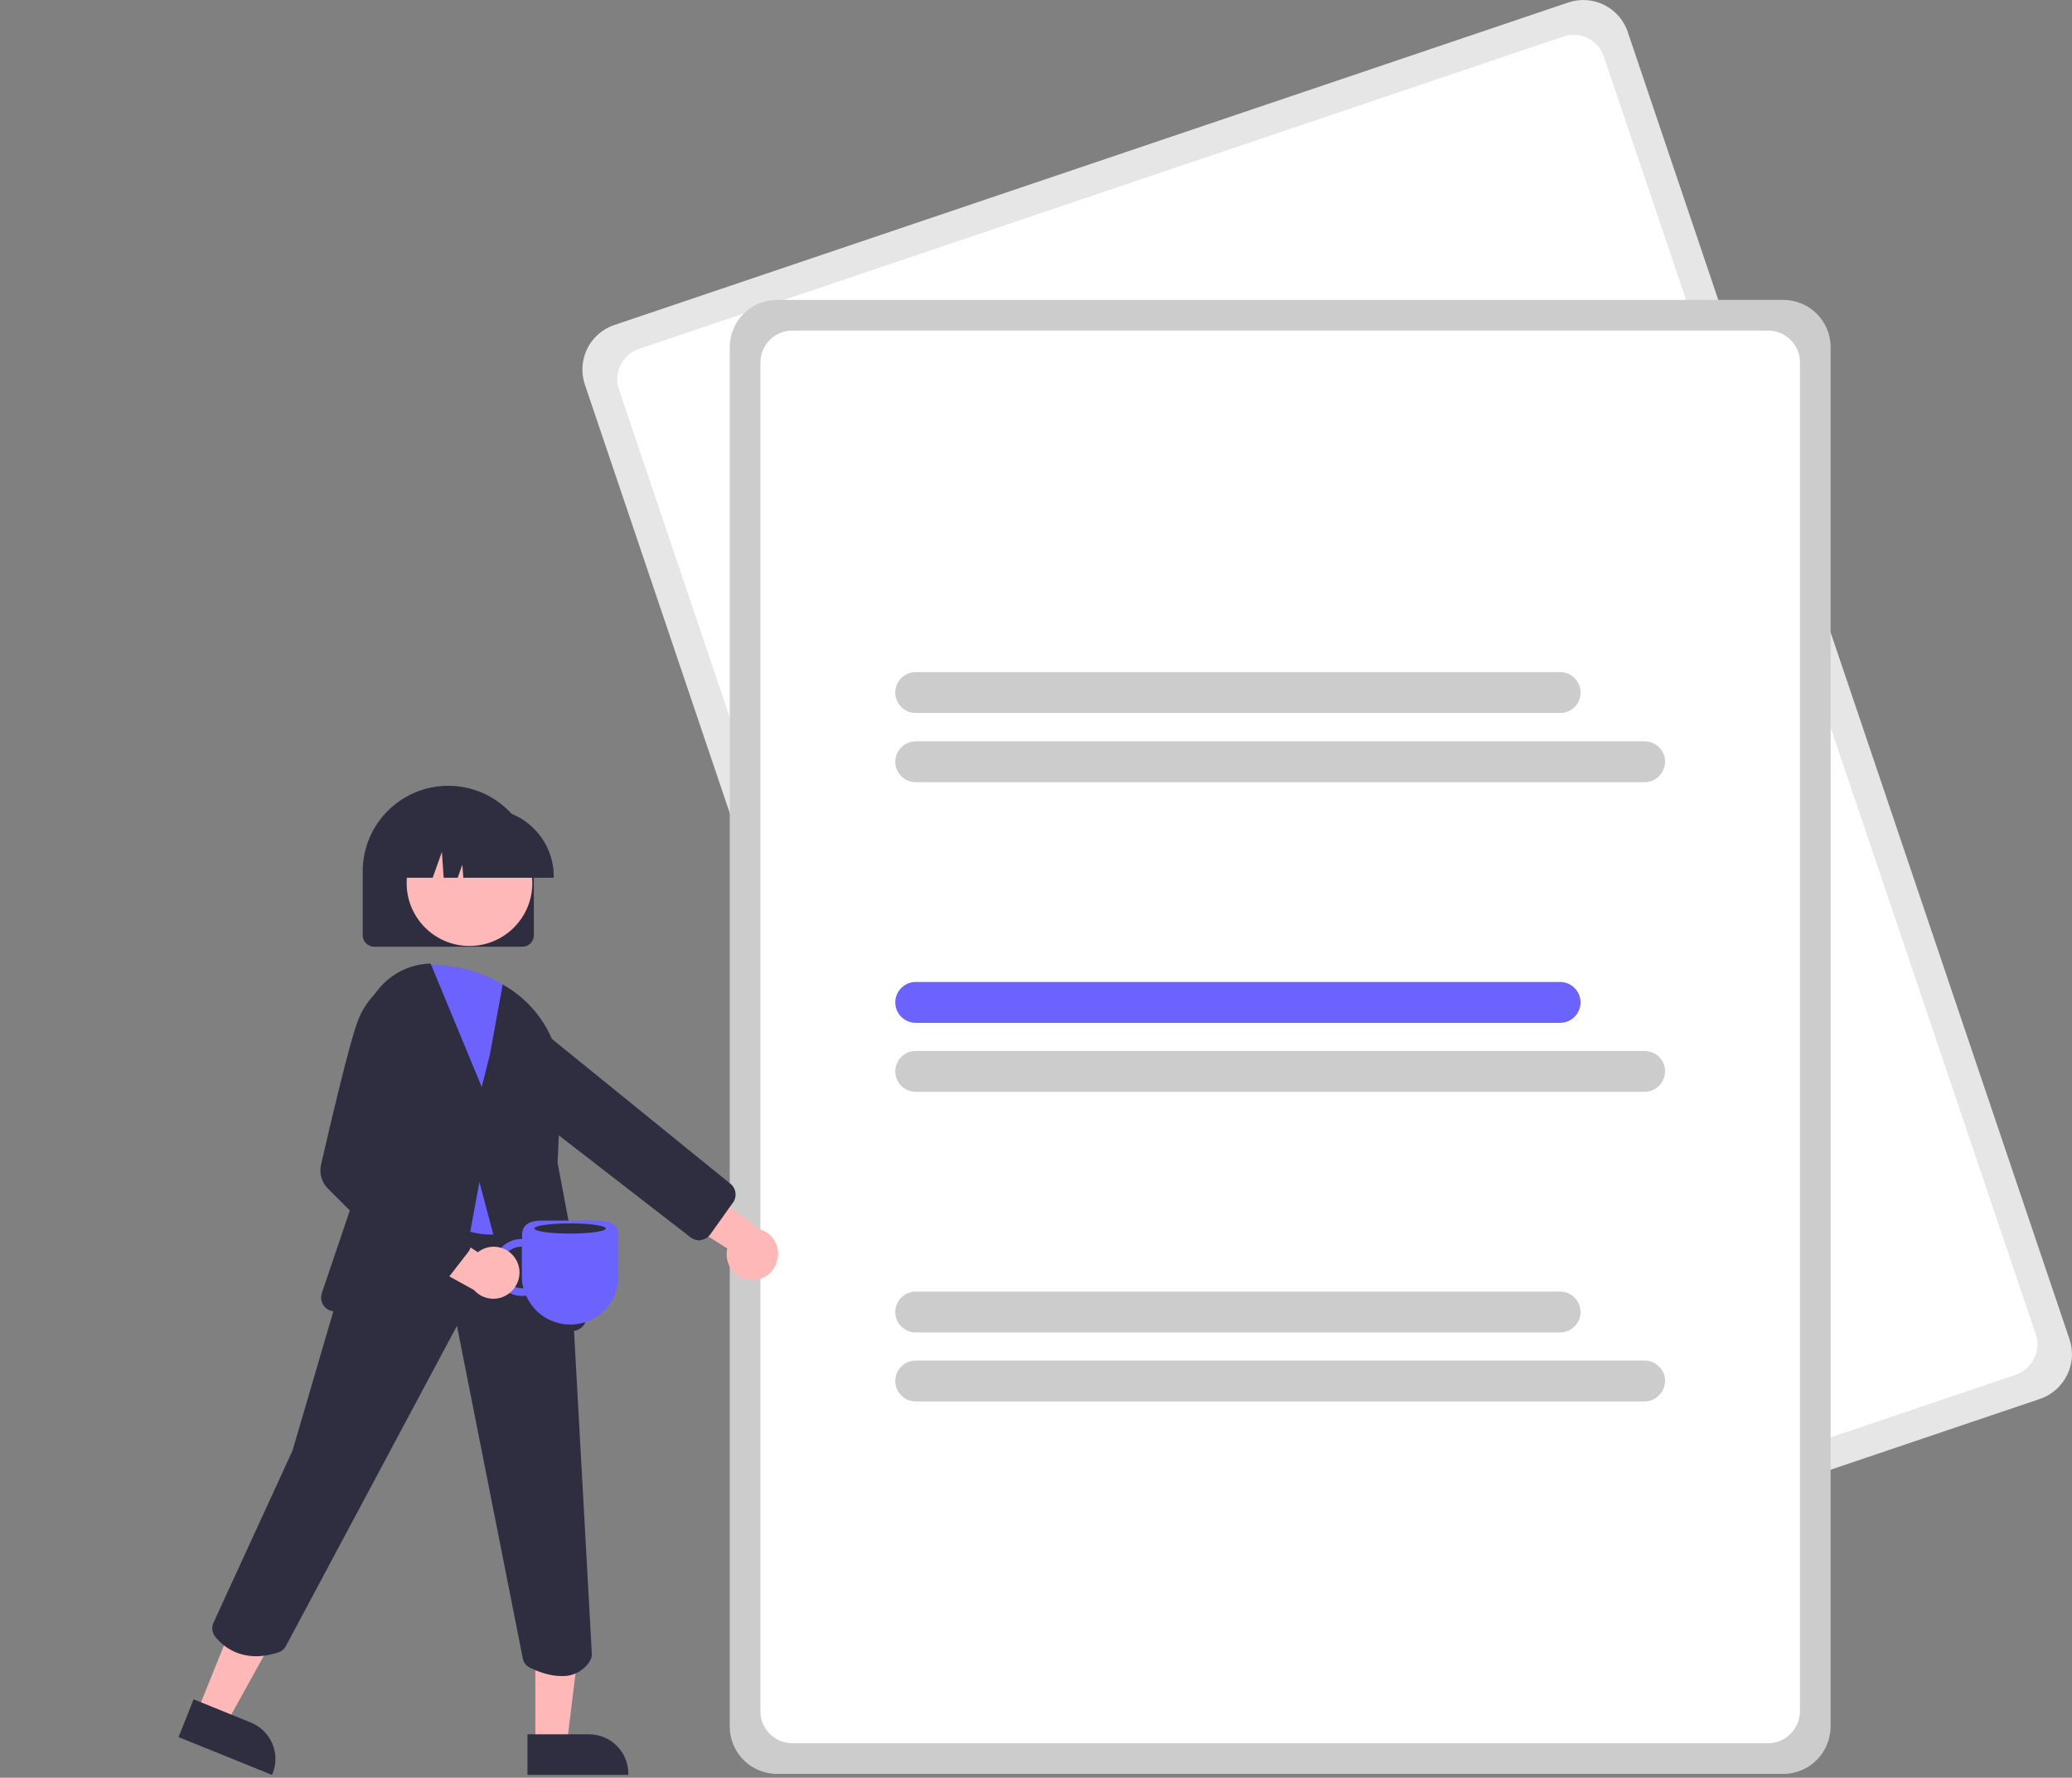
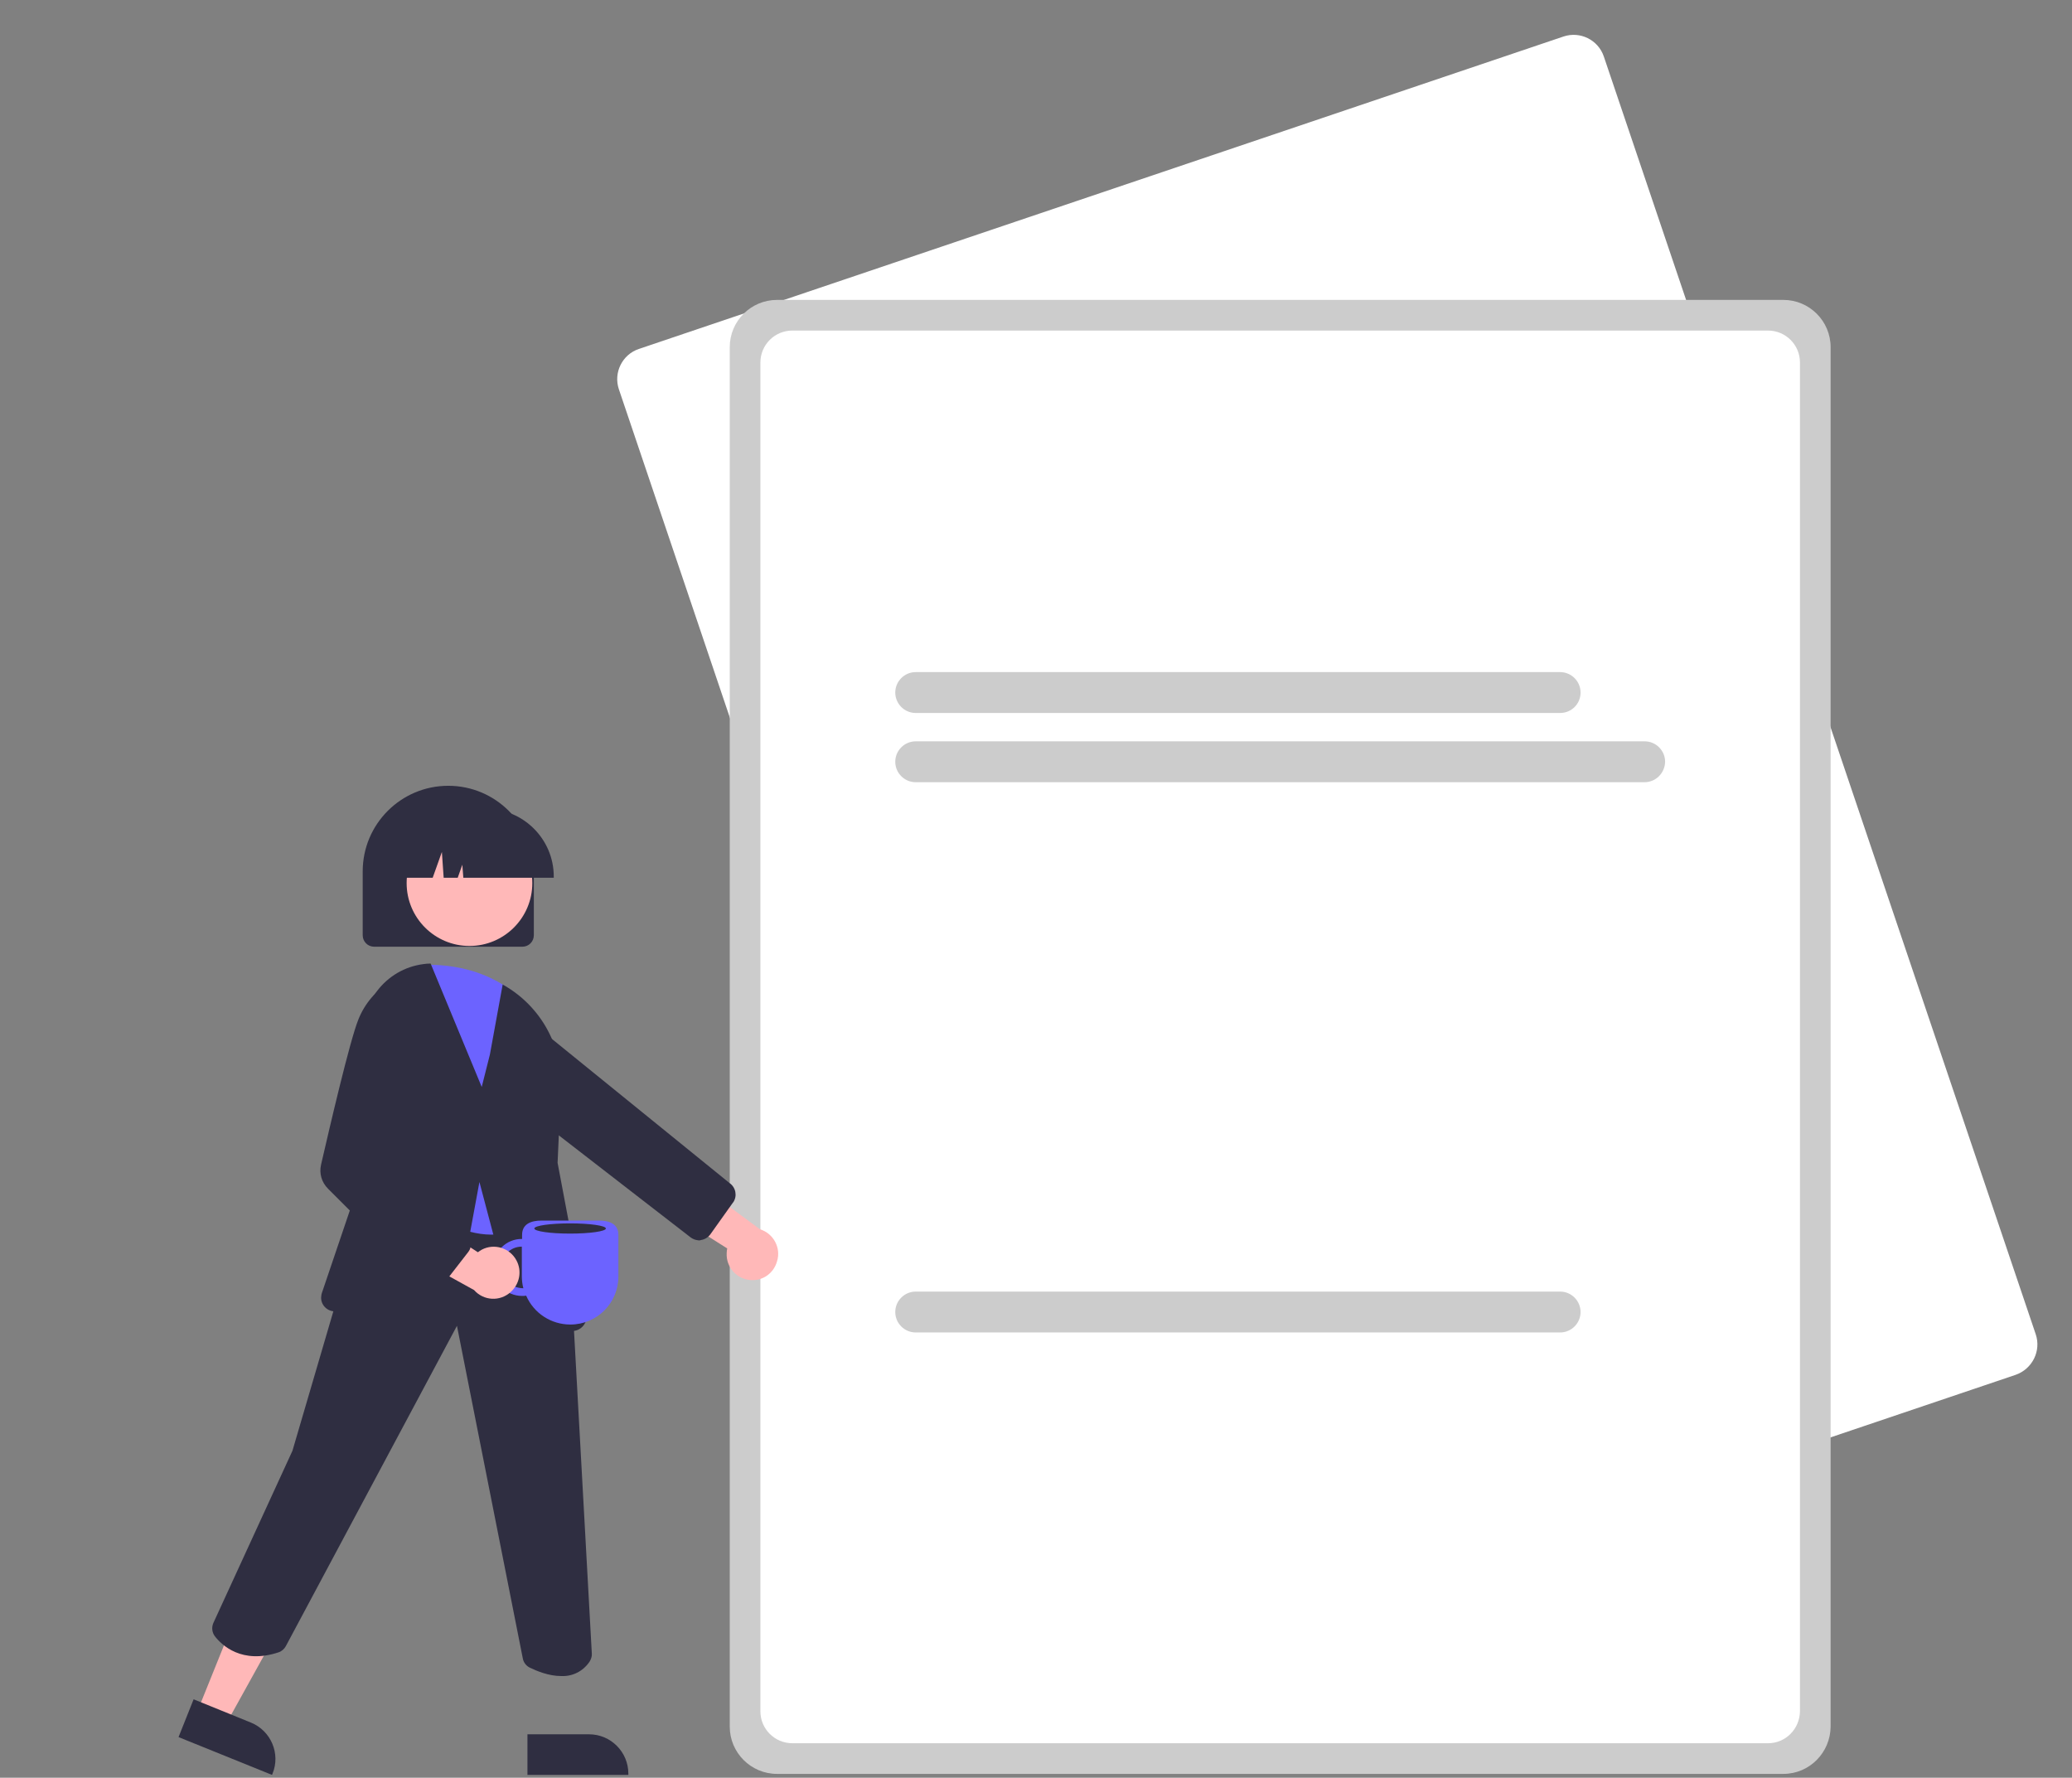
<svg xmlns="http://www.w3.org/2000/svg" version="1.1" id="Layer_1" x="0px" y="0px" viewBox="0 0 811.2 695.9" style="enable-background:new 0 0 811.2 695.9;" xml:space="preserve">
  <rect x="0" y="0" width="811.2" height="695.9" fill="#808080" stroke="none" />
  <style type="text/css">
	.st0{fill:#E6E6E6;}
	.st1{fill:#FFFFFF;}
	.st2{fill:#CCCCCC;}
	.st3{fill:#6C63FF;}
	.st4{fill:#2F2E41;}
	.st5{fill:#FFB8B8;}
</style>
-   <path class="st0" d="M798.7,547.6L425.4,673.8c-9.7,3.3-20.2-1.9-23.4-11.6L229,150.6c-3.3-9.7,1.9-20.2,11.6-23.4L613.9,1  c9.7-3.3,20.2,1.9,23.4,11.6l172.9,511.6C813.5,533.8,808.3,544.3,798.7,547.6z" />
  <path class="st1" d="M789.1,538.2L427.2,660.5c-6.5,2.2-13.6-1.3-15.8-7.8L242.3,152.4c-2.2-6.5,1.3-13.6,7.8-15.8L612.1,14.3  c6.5-2.2,13.6,1.3,15.8,7.8L797,522.3C799.2,528.8,795.7,535.9,789.1,538.2z" />
  <path class="st2" d="M698.2,694.4h-394c-10.2,0-18.5-8.3-18.5-18.5v-540c0-10.2,8.3-18.5,18.5-18.5h394c10.2,0,18.5,8.3,18.5,18.5  v540C716.6,686.1,708.4,694.4,698.2,694.4z" />
  <path class="st1" d="M692.2,682.4h-382c-6.9,0-12.5-5.6-12.5-12.5v-528c0-6.9,5.6-12.5,12.5-12.5h382c6.9,0,12.5,5.6,12.5,12.5v528  C704.6,676.8,699.1,682.4,692.2,682.4z" />
  <path class="st2" d="M610.8,279.1H358.5c-4.4,0-8-3.6-8-8c0-4.4,3.6-8,8-8h252.3c4.4,0,8,3.6,8,8  C618.8,275.6,615.2,279.1,610.8,279.1z" />
  <path class="st2" d="M643.8,306.2H358.5c-4.4,0-8-3.6-8-8c0-4.4,3.6-8,8-8h285.4c4.4,0,8,3.6,8,8  C651.8,302.6,648.3,306.2,643.8,306.2z" />
-   <path class="st3" d="M610.8,400.4H358.5c-4.4,0-8-3.6-8-8c0-4.4,3.6-8,8-8h252.3c4.4,0,8,3.6,8,8  C618.8,396.8,615.2,400.4,610.8,400.4z" />
-   <path class="st2" d="M643.8,427.4H358.5c-4.4,0-8-3.6-8-8c0-4.4,3.6-8,8-8h285.4c4.4,0,8,3.6,8,8  C651.8,423.8,648.3,427.4,643.8,427.4z" />
  <path class="st2" d="M610.8,521.6H358.5c-4.4,0-8-3.6-8-8c0-4.4,3.6-8,8-8h252.3c4.4,0,8,3.6,8,8C618.8,518,615.2,521.6,610.8,521.6  z" />
-   <path class="st2" d="M643.8,548.6H358.5c-4.4,0-8-3.6-8-8c0-4.4,3.6-8,8-8h285.4c4.4,0,8,3.6,8,8C651.8,545,648.3,548.6,643.8,548.6  z" />
  <path class="st4" d="M204.5,370.6h-58c-2.5,0-4.5-2-4.5-4.5v-25c0-18.5,15-33.5,33.5-33.5c18.5,0,33.5,15,33.5,33.5l0,0v25  C209,368.6,207,370.6,204.5,370.6z" />
  <path class="st5" d="M294,501.1c-5.5-0.3-9.8-5-9.5-10.6c0-0.6,0.1-1.2,0.2-1.8l-30.2-19.1l16.9-7.7l26.1,19.3  c5.3,1.6,8.4,7.3,6.7,12.6C302.9,498.4,298.7,501.4,294,501.1z" />
  <path class="st4" d="M273.2,485.5c-1-0.1-2-0.5-2.8-1.1L187.2,420l-10.7-19.1c-2.1-3.8-1.8-8.4,0.9-11.8l0,0  c3.6-4.6,10.3-5.4,14.9-1.7c0.2,0.2,0.4,0.3,0.6,0.5l92.7,75.2c2.5,1.7,3.1,5.1,1.5,7.5c0,0,0,0.1-0.1,0.1l-8.9,12.5  c-0.9,1.2-2.2,2-3.6,2.2C274,485.6,273.6,485.6,273.2,485.5z" />
  <polygon class="st5" points="77.2,670.1 88.6,674.7 111.7,633 94.9,626.2 " />
  <path class="st4" d="M75.8,665.2l22.4,9.1l0,0c7.9,3.2,11.7,12.2,8.5,20c0,0,0,0,0,0l-0.2,0.5l-36.6-14.8L75.8,665.2z" />
-   <polygon class="st5" points="209.6,682.9 221.9,682.9 227.7,635.6 209.6,635.6 " />
  <path class="st4" d="M206.5,678.9l24.1,0h0c8.5,0,15.4,6.9,15.4,15.4c0,0,0,0,0,0v0.5l-39.5,0L206.5,678.9z" />
  <path class="st4" d="M219.7,656.1c-4.9,0-9.6-2-12.3-3.3c-1.4-0.7-2.4-2-2.7-3.5L178.9,519l-67,125.4c-0.6,1.1-1.6,2-2.8,2.4  c-14.4,4.8-22.3-2.8-25-6.3c-1.1-1.5-1.3-3.4-0.6-5.1l31-67.5l18.8-64.1l19-46.9l0.4,0l63.5,6.7l7.7,42.4l7.8,141.3  c0.1,1.1-0.3,2.2-0.9,3.2C228.2,654.3,224.1,656.3,219.7,656.1z" />
  <circle class="st5" cx="183.8" cy="345.7" r="24.6" />
  <path class="st3" d="M192.3,483.3c-10.7,0-23.9-6.3-39.5-18.7l-0.3-0.2l11-86.7l0.5,0c15.7-0.6,28.5,3.4,39.1,12.2l0.1,0.1l8.6,11  l0,0.2l1.2,67.8l0,0.1c-2.3,6.3-7.4,11.1-13.8,13.2C197,483,194.6,483.3,192.3,483.3z" />
  <path class="st4" d="M208.1,523.8c-2.5,0-4.6-1.7-5.3-4l-15.1-57.1l-9.6,52c-0.5,2.9-3.2,4.8-6.1,4.4l-41.6-5.8  c-3-0.4-5.1-3.2-4.6-6.1c0-0.3,0.1-0.7,0.2-1l21-62l-4.7-36.3c-1.9-14.9,8.6-28.6,23.5-30.5c0.8-0.1,1.6-0.2,2.4-0.2l0.4,0l20,48.3  l3.2-12.7l5-27.4l0.7,0.4c14.3,8.3,22.9,23.8,22.1,40.4l-1.3,29l11.2,59.3c0.6,2.9-1.4,5.8-4.3,6.4l-16.2,3.1  C208.8,523.8,208.5,523.8,208.1,523.8z" />
  <path class="st4" d="M216.9,343.6h-35.5l-0.4-5.1l-1.8,5.1h-5.5l-0.7-10.1l-3.6,10.1h-10.6v-0.5c0-14.6,11.9-26.5,26.5-26.5h5  c14.6,0,26.5,11.9,26.5,26.5V343.6z" />
-   <path class="st3" d="M193.2,496.1c0,6.2,5,11.2,11.2,11.2c0.5,0,1.1,0,1.6-0.1c3,6.9,9.8,11.3,17.3,11.3l0,0  c10.4,0,18.8-8.4,18.8-18.8v-16.3c0-4.2-3.4-5.6-7.6-5.6H212c-4.2,0-7.6,1.4-7.6,5.6v1.6C198.2,484.9,193.2,489.9,193.2,496.1z   M196.2,496.1c0-4.5,3.6-8.1,8.1-8.1v11.7c0,1.5,0.2,3.1,0.6,4.6c-0.2,0-0.4,0-0.6,0C199.9,504.2,196.2,500.6,196.2,496.1z" />
+   <path class="st3" d="M193.2,496.1c0,6.2,5,11.2,11.2,11.2c0.5,0,1.1,0,1.6-0.1c3,6.9,9.8,11.3,17.3,11.3l0,0  c10.4,0,18.8-8.4,18.8-18.8v-16.3c0-4.2-3.4-5.6-7.6-5.6H212c-4.2,0-7.6,1.4-7.6,5.6v1.6C198.2,484.9,193.2,489.9,193.2,496.1z   M196.2,496.1c0-4.5,3.6-8.1,8.1-8.1v11.7c0,1.5,0.2,3.1,0.6,4.6C199.9,504.2,196.2,500.6,196.2,496.1z" />
  <path class="st5" d="M202.2,493.4c-2.6-4.9-8.7-6.8-13.6-4.2c-0.5,0.3-1,0.6-1.5,1l-30-19.5l0.1,18.6l28.4,15.7  c3.7,4.2,10.1,4.6,14.3,0.8C203.5,502.6,204.4,497.5,202.2,493.4L202.2,493.4z" />
  <path class="st4" d="M169.7,504.7c-1.2,0-2.3-0.5-3.2-1.3l-38.1-38.1c-2.5-2.5-3.5-6-2.7-9.4c3.3-14.3,11.2-48.4,14.6-56.8  c2.5-6.3,7-11.6,12.9-15l0.1-0.1l12.1,2.2l1.1,37.2l-14.6,31.3l31,29.3c1.7,1.6,1.9,4.2,0.5,6l-10,12.9c-0.8,1-2,1.7-3.3,1.7  C169.9,504.7,169.8,504.7,169.7,504.7z" />
  <ellipse class="st4" cx="223.2" cy="480.9" rx="14" ry="2" />
</svg>